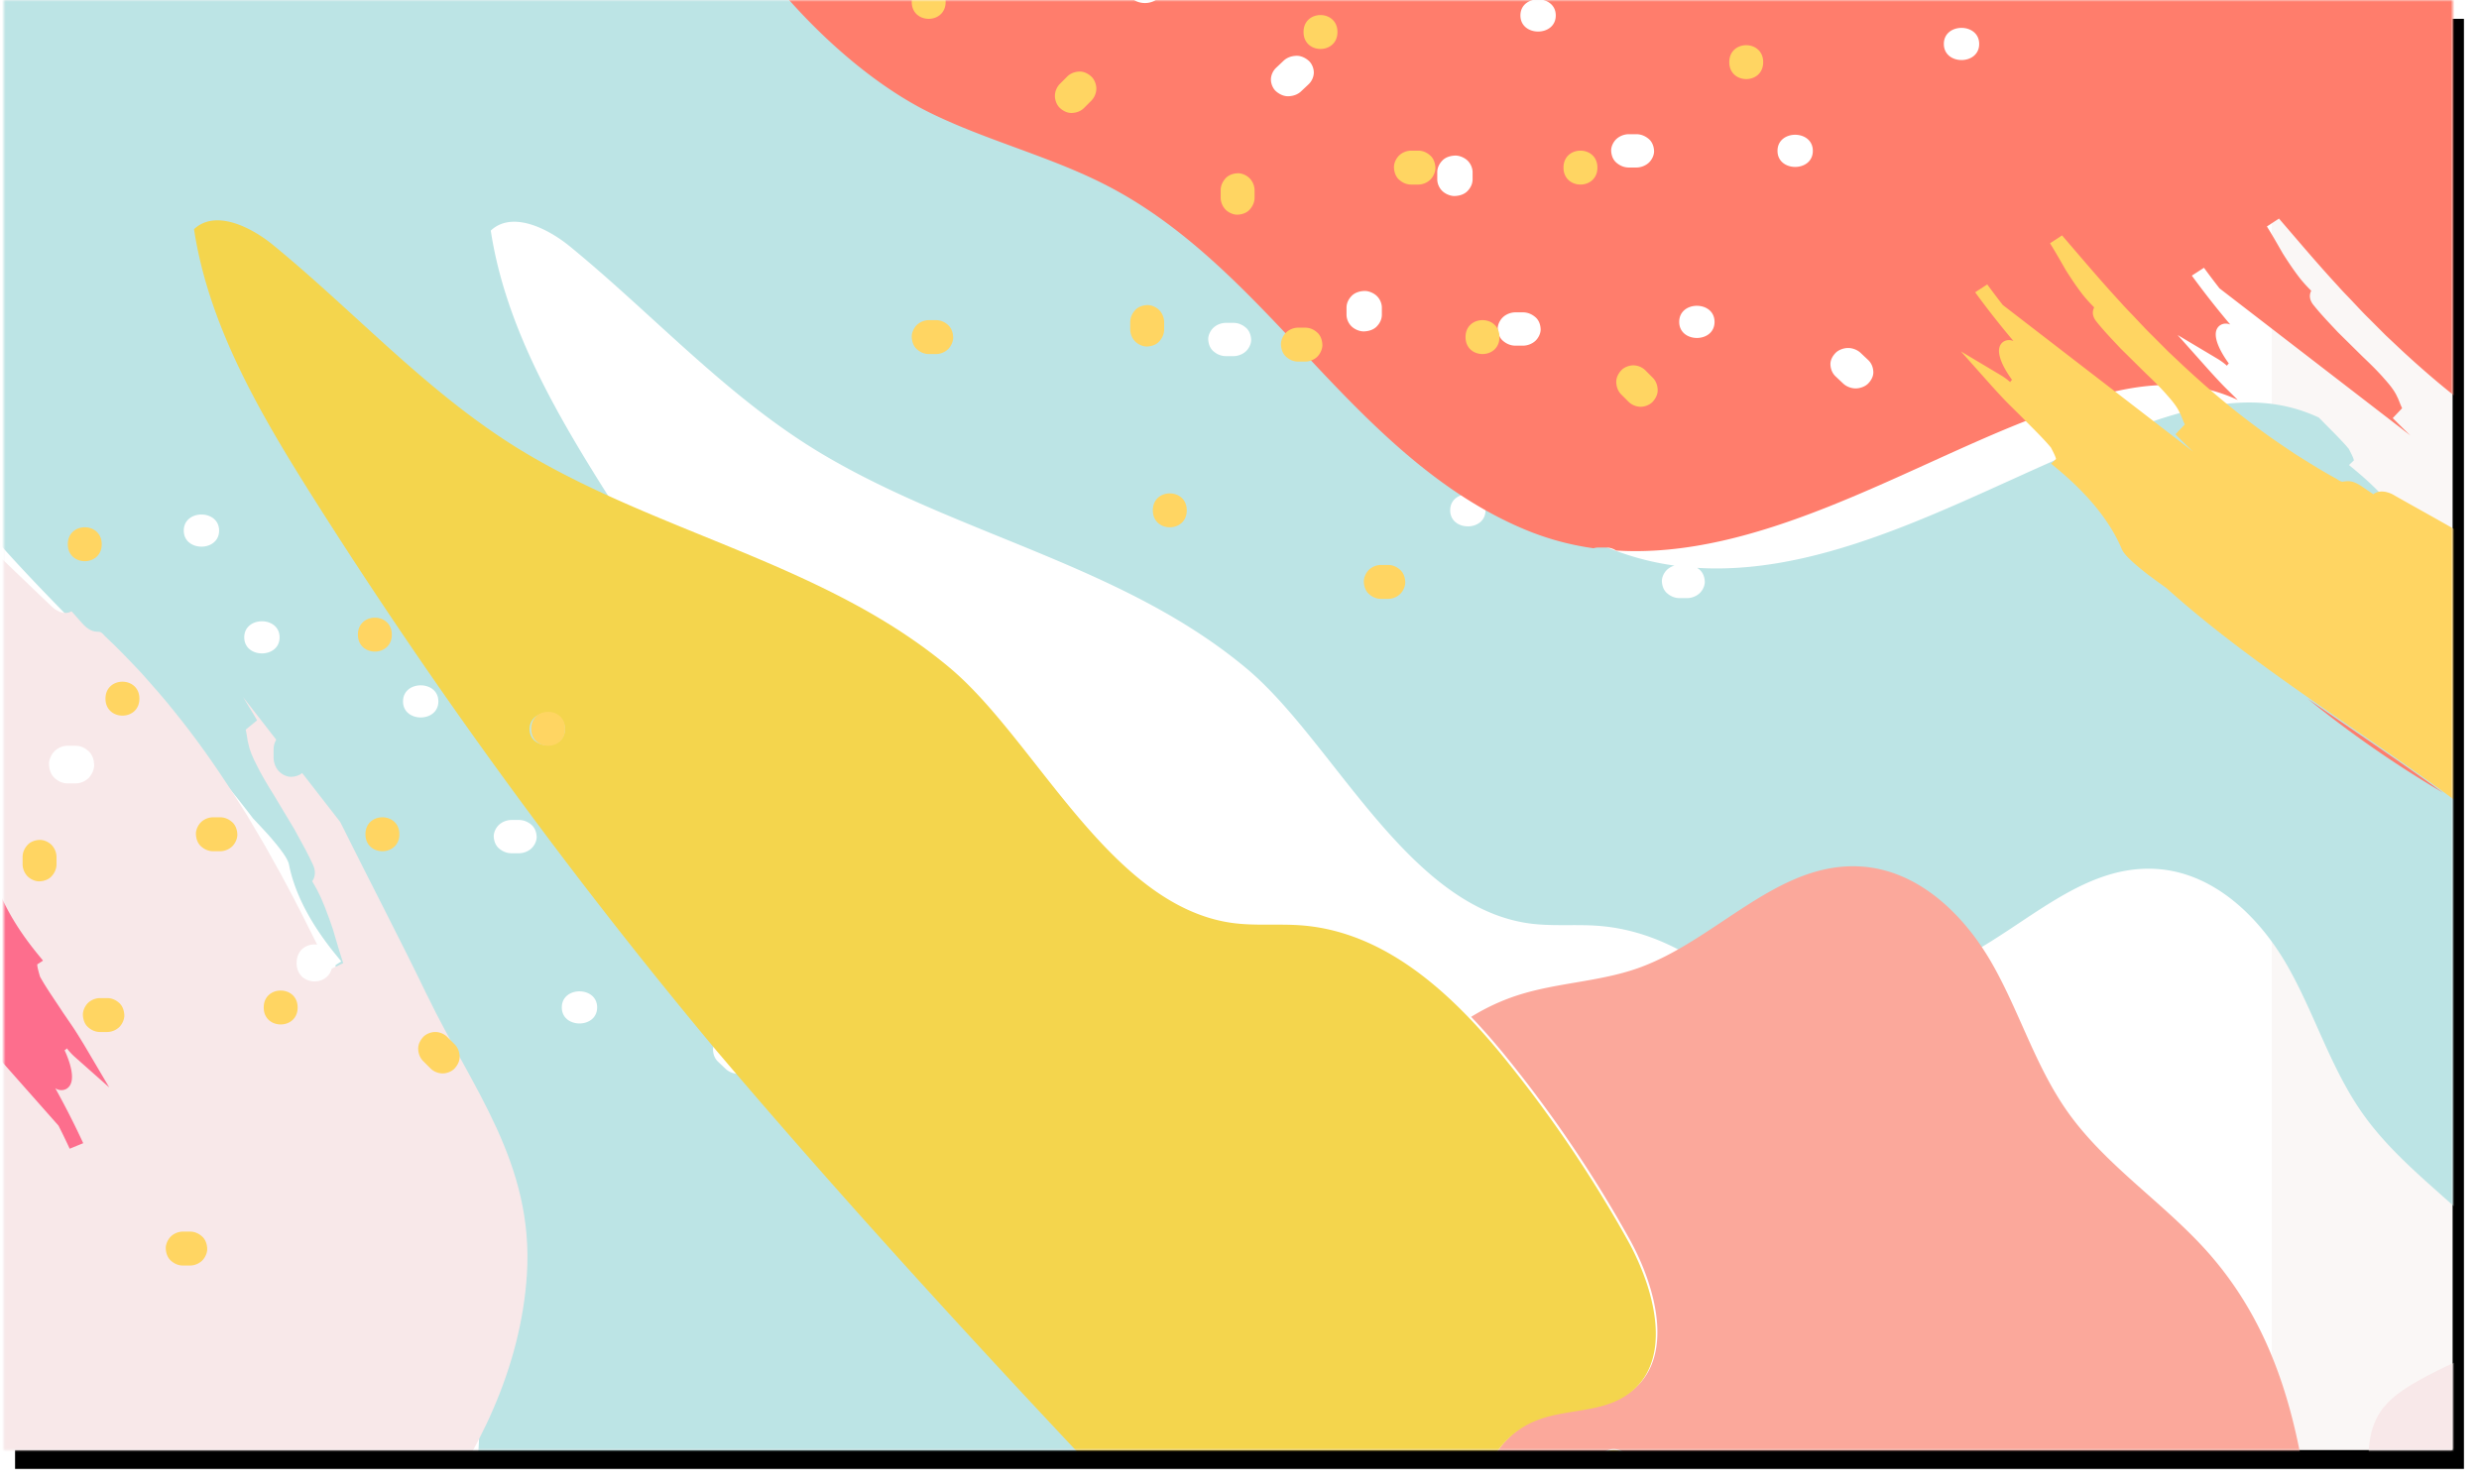
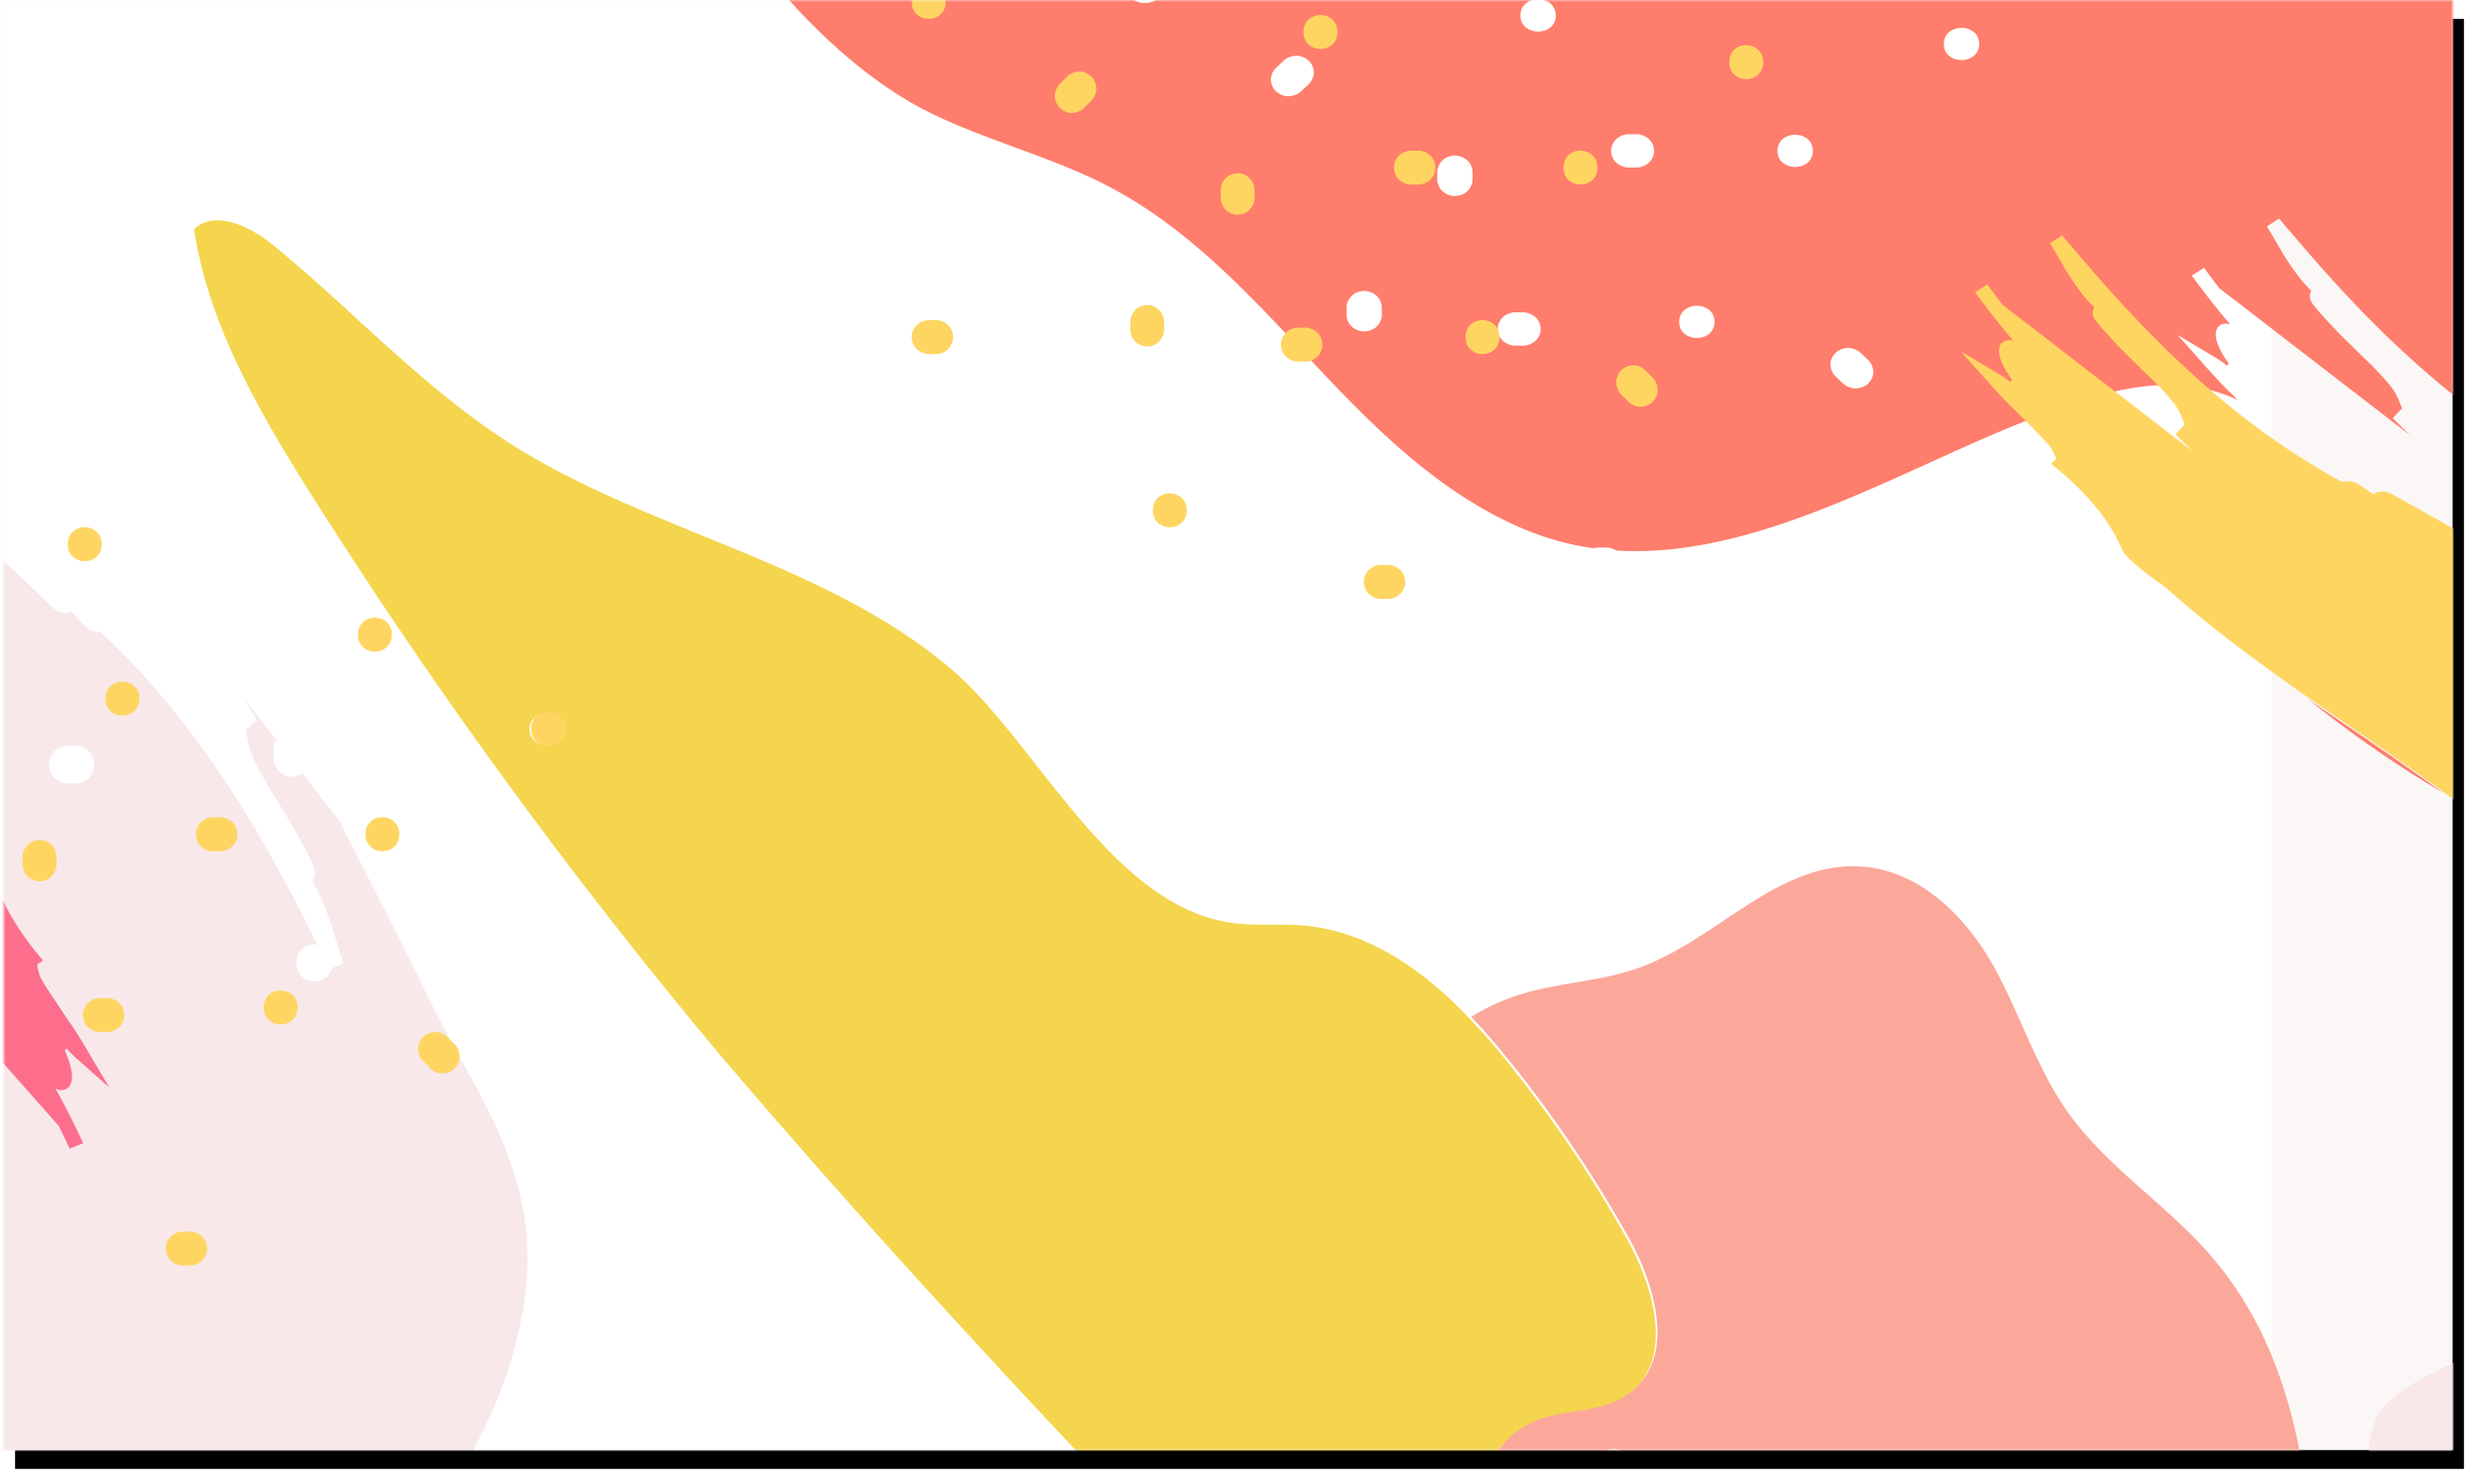
<svg xmlns="http://www.w3.org/2000/svg" xmlns:xlink="http://www.w3.org/1999/xlink" width="658" height="394" viewBox="0 0 658 394">
  <defs>
    <path id="a" d="M0 0h650v385H0z" />
    <filter id="b" width="102.6%" height="104.7%" x="-.8%" y="-1.2%" filterUnits="objectBoundingBox">
      <feOffset dx="3" dy="5" in="SourceAlpha" result="shadowOffsetOuter1" />
      <feGaussianBlur in="shadowOffsetOuter1" result="shadowBlurOuter1" stdDeviation="2" />
      <feColorMatrix in="shadowBlurOuter1" values="0 0 0 0 0.847 0 0 0 0 0.847 0 0 0 0 0.847 0 0 0 1 0" />
    </filter>
-     <path id="d" d="M.633 678V23.951H451.543c5.153 0 4.498-23.29 9.65-23.29 2.793 0 11.392 23.29 14.184 23.29V678" />
+     <path id="d" d="M.633 678H451.543c5.153 0 4.498-23.29 9.65-23.29 2.793 0 11.392 23.29 14.184 23.29V678" />
    <path id="e" d="M0 .614h551.864v860.81H0z" />
  </defs>
  <g fill="none" fill-rule="evenodd" transform="translate(1)">
    <mask id="c" fill="#fff">
      <use xlink:href="#a" />
    </mask>
    <use fill="#000" filter="url(#b)" xlink:href="#a" />
    <use fill="#FAF7F6" xlink:href="#a" />
    <g mask="url(#c)">
      <path fill="#FFF" d="M602 463V-1H-54v464z" />
      <g transform="rotate(-90 220 320)">
        <mask id="f" fill="#fff">
          <use xlink:href="#e" />
        </mask>
-         <path fill="#BCE4E5" d="M404.513 483.923c5.692 0 5.681 9.378 0 9.378-5.692 0-5.682-9.378 0-9.378zm40.933-59.531c0-1.27.5-2.4 1.294-3.317.796-.92 1.98-1.318 3.12-1.373 1.1-.051 2.357.56 3.123 1.373.802.851 1.294 2.114 1.294 3.317v2.007c0 1.269-.5 2.397-1.294 3.317-.796.92-1.98 1.316-3.122 1.373-1.1.051-2.356-.562-3.12-1.373-.803-.853-1.295-2.116-1.295-3.317v-2.007zm-46.321-267.236c-5.691 0-5.68-9.377 0-9.377 5.692 0 5.681 9.377 0 9.377zm-3.78 48.166c-5.69 0-5.68-9.379 0-9.379 5.693 0 5.682 9.379 0 9.379zm-24.562-32.111c-5.692 0-5.682-9.377 0-9.377 5.692 0 5.681 9.377 0 9.377zm0 108.372c-5.692 0-5.682-9.378 0-9.378 5.692 0 5.681 9.378 0 9.378zm-17.006-66.226c-5.69 0-5.682-9.38 0-9.38 5.692 0 5.683 9.38 0 9.38zm-31.485 21.4c0 1.27-.501 2.399-1.293 3.315-.795.92-1.98 1.32-3.122 1.374-1.1.051-2.356-.56-3.122-1.374-.8-.85-1.292-2.113-1.292-3.316v-2.007c0-1.269.5-2.397 1.292-3.317.796-.92 1.98-1.316 3.122-1.372 1.098-.052 2.355.559 3.122 1.372.8.853 1.293 2.115 1.293 3.317v2.007zm-4.415 46.833c-5.692 0-5.681-9.378 0-9.378 5.69 0 5.682 9.378 0 9.378zm-7.559-90.31c-1.196 0-2.258-.532-3.122-1.374-.866-.844-1.241-2.103-1.292-3.315-.05-1.168.528-2.503 1.292-3.316.8-.85 1.99-1.374 3.122-1.374h1.89c1.196 0 2.259.53 3.122 1.374.867.845 1.243 2.103 1.294 3.316.048 1.167-.528 2.504-1.294 3.315-.8.851-1.99 1.374-3.122 1.374h-1.89zm-37.79 64.221c-5.69 0-5.68-9.379 0-9.379 5.69 0 5.682 9.379 0 9.379zm-6.304-50.849v-2.006c0-1.27.501-2.398 1.294-3.315.795-.922 1.98-1.32 3.122-1.373 1.098-.053 2.355.56 3.122 1.373.8.85 1.293 2.112 1.293 3.315v2.006c0 1.272-.501 2.4-1.293 3.317-.797.92-1.982 1.32-3.122 1.373-1.1.053-2.356-.56-3.122-1.374-.8-.849-1.294-2.113-1.294-3.316zm-1.912 89.614c-.63.668-1.26 1.336-1.887 2.006-.846.897-1.951 1.316-3.123 1.373-1.175.057-2.28-.554-3.122-1.373-.812-.793-1.292-2.166-1.292-3.315 0-1.203.492-2.467 1.292-3.317.63-.67 1.26-1.337 1.888-2.007.847-.897 1.953-1.317 3.124-1.373 1.176-.056 2.281.554 3.12 1.373.813.793 1.296 2.166 1.296 3.317 0 1.202-.495 2.464-1.296 3.316zM212.7 228.729c0 1.27-.5 2.398-1.293 3.316-.796.921-1.979 1.318-3.122 1.374-1.1.052-2.356-.56-3.122-1.374-.8-.85-1.292-2.115-1.292-3.316v-2.008c0-1.27.5-2.398 1.292-3.315.796-.92 1.98-1.32 3.122-1.373 1.101-.053 2.356.56 3.122 1.373.8.85 1.293 2.114 1.293 3.315v2.008zm95.01 622.317l.13-.156.155-.121c1.682-1.319 5.001-4.006 6.914-5.568 4.94-5.748 9.705-11.922 14.433-18.4a296.714 296.714 0 0 1 25.338-36.383c3.4-4.867 6.926-9.816 10.551-14.693 6.335-8.56 12.295-15.937 18.19-22.508 1.218-1.694 2.485-3.44 3.688-5.053 3.988-5.095 5.664-6.484 6.908-6.94 7.191-3.076 14.333-8.855 21.228-17.176l1.286-1.555 1.237 1.297c.573-.06 1.921-.764 2.75-1.197l.311-.16c1.863-1.555 3.786-3.47 5.822-5.493.75-.744 1.508-1.498 2.273-2.245l.224-.227a42.586 42.586 0 0 0 2.652-7.408c4.1-16.106-2.012-32.938-8.015-48.355-13.163-33.79-36.873-71.873-34.553-109.239-.148.231-.311.453-.492.661-.796.923-1.98 1.32-3.122 1.374-1.1.052-2.356-.56-3.122-1.374-.8-.85-1.293-2.114-1.293-3.316v-2.006c0-1.27.5-2.398 1.293-3.315.796-.921 1.979-1.32 3.122-1.374 1.1-.052 2.356.56 3.122 1.374a4.875 4.875 0 0 1 1.096 1.97 73.42 73.42 0 0 1 4.922-18.095c9.372-22.56 26.885-39.988 44.277-56.324 17.391-16.335 35.507-32.736 46.754-54.31 7.83-15.024 11.975-31.928 19.417-47.174 8.594-17.605 26.119-36.55 46.48-50.56V79.457H421.564a199.965 199.965 0 0 1-6.945 5.946l-.154.126-.175.088c-1.886.953-5.627 2.921-7.783 4.069-12.621 9.964-24.79 21.991-37.674 34.722l-2.888 2.857c-6.675 6.607-13.878 13.658-21.3 20.445-7.751 7.123-14.926 13.156-21.89 18.415a338.608 338.608 0 0 1-4.53 4.214c-4.827 4.197-6.72 5.222-8.026 5.417-7.61 1.565-15.657 5.795-23.917 12.569l-1.543 1.266-.982-1.525c-.572-.056-2.021.36-2.913.618l-.337.096c-2.104 1.148-4.336 2.64-6.697 4.214-.87.581-1.749 1.168-2.636 1.745-.701.469-1.41.956-2.118 1.44-.942.647-1.876 1.286-2.803 1.893a188.323 188.323 0 0 1-4.77 2.937l-10.357 6.106 8.126-9.154a15.776 15.776 0 0 1 2.233-2.06 2.072 2.072 0 0 1-.503-.61l-.106.052c-2.422 1.113-8.253 3.39-10.072.516-.452-.713-.63-1.872.11-3.024a223.384 223.384 0 0 1-14.56 7.39l-1.467-3.584c2.053-.948 4.081-1.938 6.1-2.95l18.625-16.45c-13.42 7.56-26.683 15.476-39.949 22.753-21.247 11.655-38.511 27.875-64.129 26.034-21.577-1.552-41.611-12.785-58.425-27.33-1.492 1.389-2.958 2.803-4.303 4.319-6.078 6.844-9.678 15.672-13.794 24.001-4.116 8.33-9.186 16.666-16.956 21.184-16.334 9.497-38.067-10.45-54.825-12.364-2.46-.282-4.932-.318-7.409-.19v208.004c38.737-6.88 79.502-1.968 115.675 14.097 10.254 4.556 19.245 9.905 27.654 16.02 4.6-3.883 8.847-7.568 12.524-11.026 34.438-32.362 69.264-64.13 105.162-94.656 46.618-38.994 95.615-74.784 146.578-107.069 22.301-14.125 45.654-27.836 71.358-31.755 5.29 5.595.682 15.041-4.217 21.025-18.39 22.463-40.277 41.97-55.217 67.153-21.493 36.232-29.579 79.958-56.92 112.544-19.072 22.733-62.527 42.176-67.503 74.317-.978 6.323-.236 12.802-.75 19.184-1.42 17.677-12.037 32.37-24.724 44.513 2.36 3.84 4.314 7.964 5.743 12.41 3.315 10.303 3.54 21.533 7.126 31.733 7.366 20.953 28.5 37.115 26.966 59.424-1.062 15.421-13.172 27.498-26.026 34.761-12.853 7.262-27.24 11.434-39.31 20.08-14.517 10.394-24.589 26.46-38.232 38.113-27.833 23.779-63.632 25.762-98.376 28.756 2.364 2.792 4.663 5.649 7.5 7.869 8.817 6.902 20.786 6.296 31.715 5.551 6.33-.43 13.125-.686 18.503 2.882 3.616 2.4 6.133 6.256 8.318 10.144 7.02 12.495 12.078 27.101 13.994 41.265h112.57c2.577-3.475 5.177-6.823 7.778-9.941z" mask="url(#f)" />
      </g>
      <path fill="#FBA89B" d="M485.08 466.303c4.653-3.644 10.646 3.164 6 6.8-4.654 3.644-10.645-3.163-6-6.8m-44.678 9.597c1.25.059 2.36.731 3.178 1.578.789.815 1.17 2.153 1.064 3.231-.11 1.128-.748 2.27-1.673 2.995l-1.544 1.21c-.979.765-2.186 1.06-3.432 1.002-1.249-.057-2.36-.73-3.177-1.578-.788-.815-1.172-2.151-1.064-3.232.11-1.13.748-2.27 1.673-2.993l1.544-1.21c.978-.766 2.186-1.061 3.43-1.003m-42.187 13.32l-1.546 1.21c-.977.765-2.185 1.06-3.431 1-1.25-.057-2.36-.73-3.177-1.574-.787-.817-1.17-2.153-1.065-3.233.111-1.128.748-2.27 1.673-2.995l1.548-1.21c.977-.765 2.184-1.058 3.43-1.002 1.249.059 2.36.73 3.178 1.578.787.815 1.168 2.151 1.063 3.232-.11 1.13-.748 2.27-1.673 2.995m149.135 21.024c-4.652 3.643-10.643-3.163-6-6.8 4.654-3.644 10.645 3.163 6 6.8m-67.258 1.764c-.061 1.178-.775 2.224-1.673 2.995-.866.742-2.285 1.101-3.43 1.003-1.2-.105-2.41-.706-3.18-1.578l-1.283-1.455c-.813-.921-1.126-2.06-1.065-3.233.063-1.176.775-2.223 1.673-2.993.867-.742 2.287-1.101 3.432-1.003 1.198.104 2.41.705 3.178 1.577.43.485.857.969 1.285 1.456.813.921 1.125 2.06 1.063 3.231m-57.878 8.407c-.062 1.177-.774 2.225-1.673 2.995-.866.741-2.284 1.102-3.43 1.002-1.2-.103-2.41-.706-3.18-1.578-.426-.484-.855-.969-1.284-1.453-.811-.923-1.124-2.06-1.063-3.235.061-1.176.775-2.223 1.675-2.993.865-.742 2.283-1.101 3.43-1.002 1.2.105 2.408.704 3.178 1.577.428.484.855.971 1.282 1.455.814.922 1.126 2.06 1.065 3.232m-60.312 4.617c-4.654 3.644-10.646-3.164-6-6.802 4.652-3.643 10.643 3.165 6 6.802m150.747-92.616c4.652-3.644 10.643 3.164 5.998 6.802-4.652 3.643-10.645-3.165-5.998-6.802m-78.441 4.794c-.943-.082-1.885-.163-2.828-.247-1.265-.11-2.34-.709-3.178-1.576-.843-.872-1.125-2.09-1.063-3.233.057-1.102.787-2.3 1.671-2.994.927-.723 2.233-1.105 3.432-1.002l2.83.246c1.263.109 2.338.708 3.178 1.577.84.872 1.123 2.089 1.064 3.232-.058 1.103-.79 2.301-1.676 2.993-.925.725-2.23 1.107-3.43 1.004m37.815-12.357c4.654-3.644 10.647 3.164 6 6.802-4.653 3.643-10.646-3.164-6-6.802m12.901-29.785c4.654-3.644 10.645 3.164 6 6.801-4.652 3.644-10.644-3.164-6-6.801m-60.424-9.283c4.652-3.644 10.645 3.164 6 6.802-4.654 3.643-10.645-3.165-6-6.802m186.246 50.378c1.32-1.355 2.759-2.603 4.214-3.837-2.995-34.795-4.98-70.649-28.78-98.524-11.665-13.663-27.743-23.75-38.148-38.289-8.652-12.089-12.827-26.497-20.097-39.37-7.27-12.873-19.355-25-34.792-26.065-22.328-1.535-38.505 19.63-59.477 27.008-10.208 3.591-21.448 3.816-31.76 7.136-4.448 1.43-8.575 3.387-12.421 5.752 3.41 3.562 6.616 7.29 9.634 11.023a336.816 336.816 0 0 1 32.351 47.885c7.555 13.575 12.546 33.43-1.193 41.638-6.796 4.06-15.695 3.206-23.104 6.17-15.039 6.012-18.474 24.896-15.745 40.071 2.73 15.177 9.393 30.36 6.202 45.455-.67 3.172-1.89 6.429-4.523 8.505-4.088 3.223-10.18 2.603-15.268 1.112-30.135-8.826-59.817-48.276-82.667-75.378-6.12 8.421-11.473 17.425-16.032 27.695-16.08 36.228-20.995 77.053-14.11 115.849h233.232a4.662 4.662 0 0 1 1.118-1.235c2.57-2.012 5.544-.832 6.913 1.235H640c-18.727-19.16-35.459-42.56-39.226-66.864-2.017-13.009.536-27.286 9.971-36.972" />
      <path fill="#FF7D6C" d="M524.334 11.673c0 5.698-9.38 5.689-9.38 0 0-5.7 9.38-5.69 9.38 0zm-121.768-7.57c0-5.697 9.38-5.688 9.38 0 0 5.7-9.38 5.69-9.38 0zm-104.36-7.567c0-5.698 9.38-5.689 9.38 0 0 5.698-9.38 5.688-9.38 0zm49.518 22.704c0 1.134-.524 2.325-1.373 3.126-.67.631-1.34 1.26-2.007 1.89-.898.849-2.072 1.244-3.317 1.298-1.248.052-2.42-.523-3.315-1.297-.863-.746-1.374-2.04-1.374-3.126 0-1.131.525-2.322 1.374-3.124.668-.632 1.338-1.262 2.007-1.893.896-.846 2.072-1.242 3.315-1.294 1.25-.054 2.423.52 3.317 1.294.863.746 1.373 2.042 1.373 3.126zm85.622 16.39c1.27 0 2.397.502 3.317 1.296.92.797 1.32 1.983 1.374 3.126.05 1.101-.56 2.36-1.374 3.125-.852.803-2.114 1.296-3.317 1.296h-2.007c-1.27 0-2.398-.502-3.316-1.296-.92-.796-1.319-1.982-1.372-3.125-.053-1.1.558-2.359 1.372-3.126.85-.801 2.113-1.296 3.316-1.296h2.007zm46.834 4.422c0 5.698-9.377 5.69-9.377 0 0-5.698 9.377-5.69 9.377 0zm-90.312 7.568c0 1.198-.53 2.262-1.372 3.126-.845.867-2.103 1.243-3.317 1.294-1.168.05-2.501-.527-3.315-1.294-.85-.802-1.372-1.992-1.372-3.126v-1.892c0-1.197.53-2.26 1.372-3.126.845-.87 2.104-1.244 3.315-1.295 1.169-.049 2.504.53 3.317 1.295.85.803 1.372 1.993 1.372 3.126v1.892zm-25.456 30.929c.852.804 1.375 1.995 1.375 3.127v1.892c0 1.198-.532 2.262-1.375 3.126-.844.868-2.102 1.244-3.315 1.294-1.169.05-2.503-.527-3.317-1.294-.85-.801-1.373-1.992-1.373-3.126v-1.892c0-1.197.533-2.26 1.373-3.127.847-.868 2.105-1.244 3.317-1.295 1.168-.048 2.501.53 3.315 1.295zm89.678 6.911c0 5.698-9.377 5.69-9.377 0 0-5.698 9.377-5.69 9.377 0zm-50.848 6.314h-2.007c-1.27 0-2.397-.502-3.315-1.296-.922-.797-1.319-1.983-1.374-3.126-.052-1.101.56-2.36 1.374-3.125.85-.803 2.113-1.296 3.315-1.296h2.007c1.272 0 2.4.5 3.316 1.296.92.796 1.32 1.982 1.374 3.125.052 1.1-.56 2.36-1.374 3.126-.849.803-2.113 1.296-3.316 1.296zm89.614 1.913l2.007 1.891c.898.847 1.317 1.954 1.372 3.127.057 1.177-.552 2.282-1.372 3.124-.792.814-2.166 1.296-3.316 1.296-1.202 0-2.464-.493-3.317-1.296l-2.005-1.89c-.898-.848-1.317-1.955-1.373-3.126-.058-1.178.553-2.285 1.373-3.126.792-.814 2.166-1.295 3.315-1.295 1.202 0 2.465.493 3.316 1.295zM246.061 30.043c15.246 7.45 32.15 11.6 47.175 19.442 21.574 11.262 37.975 29.4 54.31 46.815 16.337 17.415 33.764 34.951 56.325 44.337a73.407 73.407 0 0 0 18.095 4.927c.44-.128.898-.196 1.346-.196h2.005c.983 0 1.876.3 2.656.8 37.367 2.324 75.45-21.418 109.24-34.598 15.418-6.011 32.25-12.132 48.356-8.026a42.55 42.55 0 0 1 7.41 2.656 273.12 273.12 0 0 0-1.617-1.6c-.825-.81-1.642-1.613-2.425-2.416a185.253 185.253 0 0 1-3.847-4.163l-8.092-9.083 10.633 6.344a16.592 16.592 0 0 1 2.473 1.826c.114-.217.277-.421.496-.605l-.072-.095c-1.582-2.18-4.996-7.503-2.545-9.808.61-.57 1.712-.953 2.993-.435a230.996 230.996 0 0 1-10.2-12.985l3.22-2.085a219.333 219.333 0 0 0 4.129 5.466l50.668 39.06a195.216 195.216 0 0 1-3.46-3.381l-1.227-1.229 2.485-2.63c-.3-.63-.524-1.2-.723-1.702-.2-.51-.375-.952-.565-1.294l-.075-.151c-.542-1.239-1.619-2.741-3.292-4.593-1.398-1.626-3.182-3.452-5.646-5.783l-6.729-6.645-1.156-1.233c-1.783-1.893-3.624-3.85-5.231-5.867-.613-.703-1.6-2.214-.701-3.913-1.152-1.147-2.093-2.183-2.908-3.196-1.047-1.338-2.055-2.752-3.192-4.465a101.32 101.32 0 0 1-1.456-2.253l-1.365-2.373a145.474 145.474 0 0 0-2.846-4.783l3.2-2.098c1.093 1.267 2.181 2.537 3.269 3.804 4.007 4.674 8.148 9.506 12.436 14.142.8.917 1.61 1.757 2.467 2.645.56.583 1.12 1.164 1.665 1.755l.65.69c1.127 1.198 2.292 2.439 3.494 3.601l4.332 4.341 4.437 4.175c6.706 6.201 12.92 11.39 18.982 15.857 3.261 2.488 6.783 4.844 10.185 7.124l.17.114c3.802 2.4 7.284 4.57 10.93 6.55l.184.114c1.1.765 1.359.725 1.827.65 1.24-.196 2.538-.244 4.782 1.297l3.08 2.085c.05-.042.099-.078.142-.11 1.582-1.136 3.98-.552 5.572.485 2.021 1.141 4.084 2.294 6.168 3.461 13.667 7.653 28.97 16.235 40.822 25.688v-173H476.157c1.176.685 2.017 1.874 2.017 3.576 0 5.7-9.378 5.689-9.378 0 0-1.702.839-2.891 2.013-3.576H367.782c1.176.685 2.018 1.874 2.018 3.576 0 5.7-9.379 5.689-9.379 0 0-1.702.84-2.891 2.013-3.576H195.5c14.009 20.388 32.955 37.938 50.56 46.543zM621.084 192.102a1258.593 1258.593 0 0 1-9.584-6.602 293.466 293.466 0 0 0 36 25c-7.343-5.346-15.083-10.644-23.063-16.103l-3.353-2.295z" />
      <path fill="#FFD562" d="M634.655 131.6c-1.586-1.031-3.977-1.615-5.555-.48a2.23 2.23 0 0 0-.14.107l-3.07-2.078c-2.238-1.537-3.533-1.489-4.77-1.293-.467.074-.723.115-1.82-.647l-.183-.115c-3.636-1.974-7.106-4.138-10.896-6.53l-.17-.113c-3.393-2.271-6.902-4.622-10.153-7.102-6.044-4.451-12.24-9.625-18.924-15.807l-4.425-4.162-4.318-4.326c-1.197-1.16-2.36-2.397-3.483-3.59l-.647-.688c-.545-.59-1.103-1.17-1.662-1.749-.854-.887-1.662-1.724-2.46-2.638-4.272-4.622-8.402-9.437-12.397-14.096a1286.02 1286.02 0 0 0-3.257-3.793l-3.19 2.09c1.071 1.71 2.025 3.359 2.836 4.768l1.36 2.366c.474.758.96 1.5 1.452 2.245a69.273 69.273 0 0 0 3.184 4.453 39.508 39.508 0 0 0 2.897 3.187c-.895 1.692.09 3.198.699 3.9 1.602 2.01 3.44 3.96 5.215 5.85l1.154 1.227 6.708 6.625c2.455 2.322 4.235 4.142 5.627 5.764 1.67 1.846 2.742 3.343 3.284 4.578l.075.151c.188.34.363.78.561 1.29.199.5.423 1.068.723 1.696l-2.478 2.624 1.222 1.223a194.702 194.702 0 0 0 3.451 3.372L530.591 80.97a215.932 215.932 0 0 1-4.114-5.45l-3.212 2.079a230.877 230.877 0 0 0 10.17 12.946c-1.279-.518-2.376-.138-2.984.433-2.445 2.296.958 7.603 2.537 9.778l.072.092c-.22.184-.381.387-.495.605a16.275 16.275 0 0 0-2.467-1.82L519.5 93.308l8.066 9.057a191.648 191.648 0 0 0 3.834 4.148c.783.8 1.597 1.6 2.42 2.409.54.531 1.08 1.064 1.611 1.596.073.074.15.148.224.222.745.765 1.496 1.522 2.239 2.27 2.019 2.03 3.927 3.951 5.476 5.81l.16.31c.433.83 1.133 2.173 1.193 2.745l-1.294 1.235 1.55 1.286c8.298 6.88 14.057 14.01 17.123 21.187.457 1.243 1.84 2.915 6.922 6.896 1.607 1.2 3.348 2.467 5.037 3.682 6.551 5.885 13.905 11.834 22.438 18.157 4.862 3.618 9.797 7.139 14.65 10.531 3.271 2.29 6.509 4.522 9.655 6.68l3.377 2.321c8.04 5.524 15.84 10.885 23.238 16.293 6.457 4.72 12.613 9.475 18.343 14.407 1.557 1.908 4.238 5.222 5.552 6.9l.12.157.155.128c3.109 2.597 6.448 5.19 9.911 7.765v-78.841c-11.815-9.424-27.071-17.977-40.697-25.606-2.076-1.165-4.132-2.313-6.148-3.452M428.004 101.53c.053 1.201.458 2.336 1.324 3.205.647.646 1.294 1.292 1.939 1.939a4.672 4.672 0 0 0 3.202 1.326c1.11 0 2.436-.493 3.203-1.326.79-.865 1.38-1.998 1.324-3.204-.055-1.203-.46-2.337-1.324-3.205-.648-.646-1.294-1.292-1.939-1.939A4.675 4.675 0 0 0 432.531 97c-1.111 0-2.437.493-3.203 1.326-.79.865-1.38 1.998-1.324 3.204M365.53 150c-.432 0-.873.07-1.297.2a4.65 4.65 0 0 0-1.904 1.118c-.785.78-1.377 2.061-1.326 3.182.052 1.165.438 2.371 1.326 3.182.886.809 1.975 1.318 3.201 1.318h1.938c1.162 0 2.381-.502 3.203-1.318.785-.78 1.377-2.06 1.326-3.182-.052-1.164-.437-2.371-1.326-3.182a5.712 5.712 0 0 0-.64-.502c-.752-.51-1.615-.816-2.563-.816h-1.938zM467 16.5c0-5.995-9-6.005-9 0 0 5.995 9 6.005 9 0M369.003 44.5c.052 1.164.437 2.372 1.325 3.181.887.808 1.976 1.319 3.202 1.319h1.938c1.16 0 2.38-.502 3.203-1.319.785-.78 1.375-2.061 1.326-3.18-.053-1.165-.438-2.373-1.326-3.182-.888-.808-1.976-1.319-3.203-1.319h-1.938a4.69 4.69 0 0 0-3.202 1.319c-.785.78-1.376 2.061-1.325 3.182M299 85.532v1.938c0 1.16.503 2.38 1.318 3.201.78.784 2.061 1.377 3.182 1.326 1.163-.052 2.37-.437 3.18-1.326.808-.886 1.32-1.974 1.32-3.201v-1.938a4.692 4.692 0 0 0-1.32-3.204c-.78-.785-2.06-1.374-3.18-1.325-1.164.052-2.371.437-3.182 1.325-.808.887-1.318 1.976-1.318 3.204M282.266 20.329l-1.939 1.939a4.672 4.672 0 0 0-1.327 3.2c0 1.11.493 2.436 1.327 3.202.864.791 1.997 1.38 3.203 1.327 1.202-.054 2.337-.46 3.204-1.327l1.939-1.938A4.673 4.673 0 0 0 290 23.53c0-1.11-.493-2.437-1.327-3.201-.864-.793-1.997-1.38-3.204-1.326-1.201.054-2.336.46-3.203 1.326M354 8.5c0-5.994-9-6.006-9 0 0 5.994 9 6.006 9 0M348.67 88.318c-.885-.809-1.974-1.318-3.202-1.318h-1.938c-1.16 0-2.38.502-3.2 1.318-.786.78-1.378 2.061-1.327 3.182.054 1.164.437 2.371 1.326 3.182.887.807 1.976 1.318 3.201 1.318h1.938c1.162 0 2.383-.502 3.203-1.318.785-.78 1.377-2.063 1.326-3.182-.052-1.165-.438-2.373-1.326-3.182M388 89.5c0 5.995 9 6.005 9 0 0-5.995-9-6.005-9 0M314 135.5c0-5.994-9-6.006-9 0 0 5.994 9 6.006 9 0M251.997 89.5c-.053-1.164-.438-2.371-1.326-3.182-.887-.809-1.976-1.318-3.202-1.318h-1.938c-1.16 0-2.379.502-3.202 1.318-.785.782-1.375 2.063-1.326 3.182.055 1.165.438 2.371 1.326 3.182.887.809 1.977 1.318 3.202 1.318h1.938c1.161 0 2.38-.502 3.202-1.318.784-.78 1.375-2.061 1.326-3.182M327.5 46.003c-1.165.052-2.37.436-3.183 1.326-.808.885-1.317 1.975-1.317 3.202v1.938a4.69 4.69 0 0 0 1.317 3.202c.78.784 2.062 1.377 3.183 1.326 1.165-.052 2.37-.437 3.183-1.326.807-.885 1.317-1.975 1.317-3.202v-1.938a4.69 4.69 0 0 0-1.317-3.202c-.78-.784-2.063-1.377-3.183-1.326M250 .5c0-5.995-9-6.005-9 0 0 5.995 9 6.006 9 0M414 44.5c0 5.995 9 6.005 9 0 0-5.995-9-6.005-9 0M424.613 386.055c-4.468 3.685 1.296 10.582 5.773 6.89 4.47-3.685-1.295-10.582-5.773-6.89" />
      <path fill="#F8E8E9" d="M16.943 208c-1.34 0-2.528-.566-3.493-1.464-.969-.901-1.389-2.243-1.447-3.536-.054-1.247.59-2.669 1.447-3.536.896-.907 2.226-1.464 3.493-1.464h2.114c1.338 0 2.524.566 3.492 1.464.97.901 1.39 2.242 1.448 3.536.054 1.245-.592 2.669-1.448 3.536-.897.907-2.225 1.464-3.492 1.464h-2.114zm17.333 209.595c2.538-5.823 5.334-11.705 9.755-16.051 7.157-7.04 17.354-8.98 26.955-10.62 8.972-1.535 18.67-2.956 26.733 1.529 5.446 3.03 9.295 8.299 13.38 13.292 14.771-19.401 26.18-42.515 27.755-67.413 1.868-29.558-14.603-49.48-26.44-73.993-7.39-15.307-15.43-30.612-23.106-46.095L79.214 205.26c-.81.644-1.837.945-2.837.993-1.188.057-2.542-.608-3.368-1.491-.864-.924-1.395-2.296-1.395-3.603v-2.182c0-.945.26-1.819.695-2.596l-8.797-11.316c.966 1.55 1.892 3.073 2.76 4.542l.969 1.641-3.019 2.465c.172.775.279 1.464.373 2.073.096.618.178 1.155.298 1.581l.043.185c.287 1.513 1.053 3.438 2.341 5.879 1.059 2.126 2.463 4.562 4.44 7.708l5.348 8.909.899 1.634c1.39 2.512 2.823 5.108 4.012 7.717.467.926 1.14 2.838-.102 4.575.91 1.536 1.637 2.903 2.24 4.215.769 1.73 1.485 3.538 2.269 5.713.336.947.67 1.892.988 2.848l.874 2.969c.52 1.767 1.136 3.839 1.856 6l-3.038 1.436c-1.327 5.024-9.335 4.522-9.335-1.492 0-3.6 2.865-5.22 5.45-4.869-2.78-5.6-5.65-11.333-8.672-16.915-.61-1.202-1.244-2.322-1.918-3.504-.44-.774-.878-1.549-1.3-2.33l-.507-.914c-.878-1.59-1.785-3.233-2.743-4.795l-3.43-5.808-3.567-5.64c-5.414-8.401-10.543-15.56-15.67-21.865-2.741-3.492-5.767-6.883-8.693-10.166l-.147-.164c-3.298-3.5-6.322-6.677-9.552-9.673l-.161-.166c-.939-1.09-1.205-1.1-1.686-1.111-1.278-.037-2.582-.25-4.503-2.458l-2.642-2.995c-.06.036-.114.067-.165.091-1.811.962-4.08-.198-5.455-1.696-1.783-1.71-3.6-3.444-5.438-5.194C1.426 150.247-4.376 144.713-10 139v379h25.227c-1.162-3.262-2.092-6.61-2.72-10.058-5.244-28.789 10.634-64.795 21.77-90.347zM630.798 374.866c-3.588 5.392-3.33 12.204-2.898 18.549.747 10.956 1.359 22.954-5.583 31.791-2.233 2.845-5.108 5.15-7.916 7.52-1.461 1.234-2.907 2.484-4.233 3.84-9.48 9.693-12.046 23.986-10.021 37.005 3.786 24.328 20.598 47.75 39.416 66.929H682.5v-188c-14.246 1.921-28.935 6.991-41.501 14.027-3.91 2.19-7.787 4.715-10.2 8.34" />
      <path fill="#F4D54D" d="M139.57 193.583c0-5.698 9.375-5.689 9.375 0 0 5.7-9.375 5.69-9.375 0m237.922 278.701c5.082 1.49 11.166 2.11 15.25-1.113 2.63-2.074 3.848-5.332 4.517-8.502 3.187-15.094-3.466-30.274-6.194-45.447-2.726-15.173.705-34.054 15.726-40.065 7.4-2.963 16.287-2.109 23.075-6.167 13.723-8.208 8.738-28.058 1.192-41.63a336.603 336.603 0 0 0-32.312-47.875c-3.014-3.735-6.217-7.461-9.622-11.023-12.138-12.704-26.827-23.335-44.498-24.756-6.38-.515-12.856.228-19.177-.752-32.13-4.982-51.569-48.495-74.293-67.591-32.575-27.376-76.288-35.474-112.507-56.996-25.177-14.96-44.675-36.875-67.13-55.289-5.983-4.904-15.428-9.52-21.019-4.22 3.917 25.735 17.622 49.12 31.744 71.45 32.275 51.03 68.052 100.09 107.033 146.77 30.517 35.945 62.273 70.817 94.627 105.3 3.455 3.682 7.138 7.935 11.02 12.541 22.822 27.097 52.469 66.54 82.568 75.365" />
      <path fill="#FD6E8D" d="M-39.545 202.933c0-1.134.524-2.325 1.377-3.127l2.013-1.893c.898-.845 2.077-1.242 3.323-1.294 1.253-.053 2.429.521 3.326 1.294.865.747 1.377 2.044 1.377 3.128 0 1.134-.526 2.325-1.377 3.127-.672.63-1.343 1.261-2.013 1.892-.9.847-2.077 1.242-3.325 1.295-1.251.052-2.427-.52-3.324-1.295-.865-.746-1.377-2.04-1.377-3.127M-77.78 178.33c0-5.701 9.405-5.69 9.405 0 0 5.702-9.405 5.691-9.405 0m-.138 51.925c1.356 1.302 3.597 2.307 5.386 1.474.05-.022.102-.048.162-.08l2.61 2.599c1.896 1.918 3.183 2.104 4.445 2.134.474.01.737.018 1.664.966l.16.143c3.188 2.602 6.174 5.36 9.43 8.397l.146.143c2.886 2.849 5.875 5.795 8.58 8.825 5.063 5.475 10.128 11.687 15.473 18.98l3.522 4.898 3.386 5.041c.946 1.356 1.84 2.784 2.708 4.163l.5.794c.417.679.85 1.35 1.284 2.021.664 1.028 1.29 1.999 1.894 3.043 2.984 4.845 5.817 9.822 8.562 14.683 2.103.25 4.023 1.66 4.023 4.229 0 .47-.07.899-.188 1.293l3-1.247a139.365 139.365 0 0 1-1.833-5.208l-.862-2.576a109.9 109.9 0 0 0-.978-2.474 67.667 67.667 0 0 0-2.238-4.958c-.596-1.14-1.314-2.327-2.212-3.66 1.227-1.507.562-3.168.1-3.97-1.173-2.267-2.589-4.52-3.96-6.7l-.89-1.418-5.277-7.734c-1.953-2.731-3.339-4.847-4.384-6.693-1.272-2.119-2.028-3.788-2.312-5.102l-.043-.162c-.12-.37-.199-.835-.293-1.373-.093-.527-.2-1.126-.368-1.8l2.978-2.139-.955-1.425a204.982 204.982 0 0 0-2.725-3.942l8.685 9.823c.198-.308.428-.599.69-.872.85-.867 2.11-1.243 3.326-1.294 1.171-.048 2.508.527 3.324 1.294.854.802 1.377 1.993 1.377 3.127v1.894c0 1.198-.532 2.26-1.377 3.128a3.697 3.697 0 0 1-.522.433l9.964 11.27 16.496 18.655a211.788 211.788 0 0 1 2.956 6.109l3.594-1.467a223.305 223.305 0 0 0-7.41-14.584c1.156.74 2.317.561 3.033.109 2.881-1.822.597-7.663-.52-10.09l-.05-.105c.253-.14.453-.31.611-.504.596.775 1.268 1.53 2.065 2.236l9.18 8.14-6.122-10.374a193.037 193.037 0 0 0-2.945-4.777c-.61-.93-1.25-1.866-1.899-2.808-.485-.709-.974-1.42-1.443-2.122a268.86 268.86 0 0 0-1.75-2.64c-1.58-2.365-3.074-4.6-4.226-6.71l-.095-.336c-.258-.893-.676-2.345-.62-2.919l1.527-.983-1.267-1.544c-6.794-8.276-11.034-16.335-12.603-23.957-.197-1.308-1.223-3.205-5.431-8.042a348.988 348.988 0 0 0-4.227-4.534c-5.271-6.977-11.323-14.163-18.465-21.93-6.805-7.433-13.874-14.647-20.498-21.332l-2.864-2.895c-12.765-12.903-24.826-25.094-34.817-37.735-1.149-2.16-3.122-5.908-4.079-7.796l-.087-.177-.126-.153A201.785 201.785 0 0 0-100 118v93.43c5.553 4.959 11.281 9.764 16.714 14.316 1.814 1.518 3.609 3.023 5.37 4.508" />
      <path fill="#FFD562" d="M110.003 278.53c.055 1.202.46 2.336 1.327 3.205.646.646 1.293 1.292 1.938 1.939A4.669 4.669 0 0 0 116.47 285c1.109 0 2.435-.493 3.202-1.326.79-.864 1.38-1.997 1.324-3.204-.055-1.203-.46-2.338-1.324-3.203-.648-.647-1.293-1.293-1.938-1.94a4.676 4.676 0 0 0-3.202-1.327c-1.111 0-2.437.494-3.202 1.328-.792.862-1.38 1.997-1.327 3.202M43.003 331.5c.052 1.165.437 2.371 1.326 3.182.886.809 1.975 1.318 3.201 1.318h1.938a4.69 4.69 0 0 0 3.203-1.318c.785-.78 1.377-2.061 1.326-3.182-.054-1.165-.437-2.371-1.326-3.182-.887-.809-1.976-1.318-3.203-1.318H47.53c-1.16 0-2.38.502-3.2 1.318-.786.78-1.378 2.061-1.327 3.182M149 193.5c0-5.995-9-6.005-9 0 0 5.995 9 6.006 9 0M51.003 221.5c.052 1.165.437 2.371 1.325 3.182.887.809 1.976 1.318 3.202 1.318h1.938c1.16 0 2.38-.502 3.203-1.318.785-.78 1.375-2.061 1.326-3.182-.053-1.164-.438-2.371-1.326-3.182-.887-.807-1.976-1.318-3.203-1.318H55.53c-1.161 0-2.38.502-3.202 1.318-.785.782-1.376 2.063-1.325 3.182M17 144.5c0 5.995 9 6.005 9 0 0-5.995-9-6.006-9 0M94 168.5c0 5.994 9 6.006 9 0 0-5.994-9-6.006-9 0M27 185.5c0 5.995 9 6.005 9 0 0-5.995-9-6.005-9 0M30.67 266.317c-.885-.806-1.974-1.317-3.202-1.317H25.53c-1.16 0-2.38.502-3.2 1.317-.786.782-1.378 2.063-1.327 3.182.054 1.165.437 2.373 1.326 3.182.887.808 1.976 1.319 3.201 1.319h1.938a4.687 4.687 0 0 0 3.203-1.319c.785-.78 1.377-2.061 1.326-3.182-.052-1.163-.438-2.37-1.326-3.182M69 267.5c0 5.995 9 6.006 9 0 0-5.995-9-6.005-9 0M9.5 223.003c-1.164.052-2.37.437-3.182 1.327-.808.885-1.318 1.974-1.318 3.202v1.938a4.69 4.69 0 0 0 1.318 3.201c.78.784 2.061 1.377 3.183 1.326 1.164-.052 2.37-.437 3.18-1.326.809-.885 1.319-1.974 1.319-3.201v-1.938a4.683 4.683 0 0 0-1.318-3.202c-.78-.784-2.061-1.376-3.181-1.327M96 221.5c0 5.995 9 6.006 9 0 0-5.995-9-6.005-9 0" />
    </g>
  </g>
</svg>